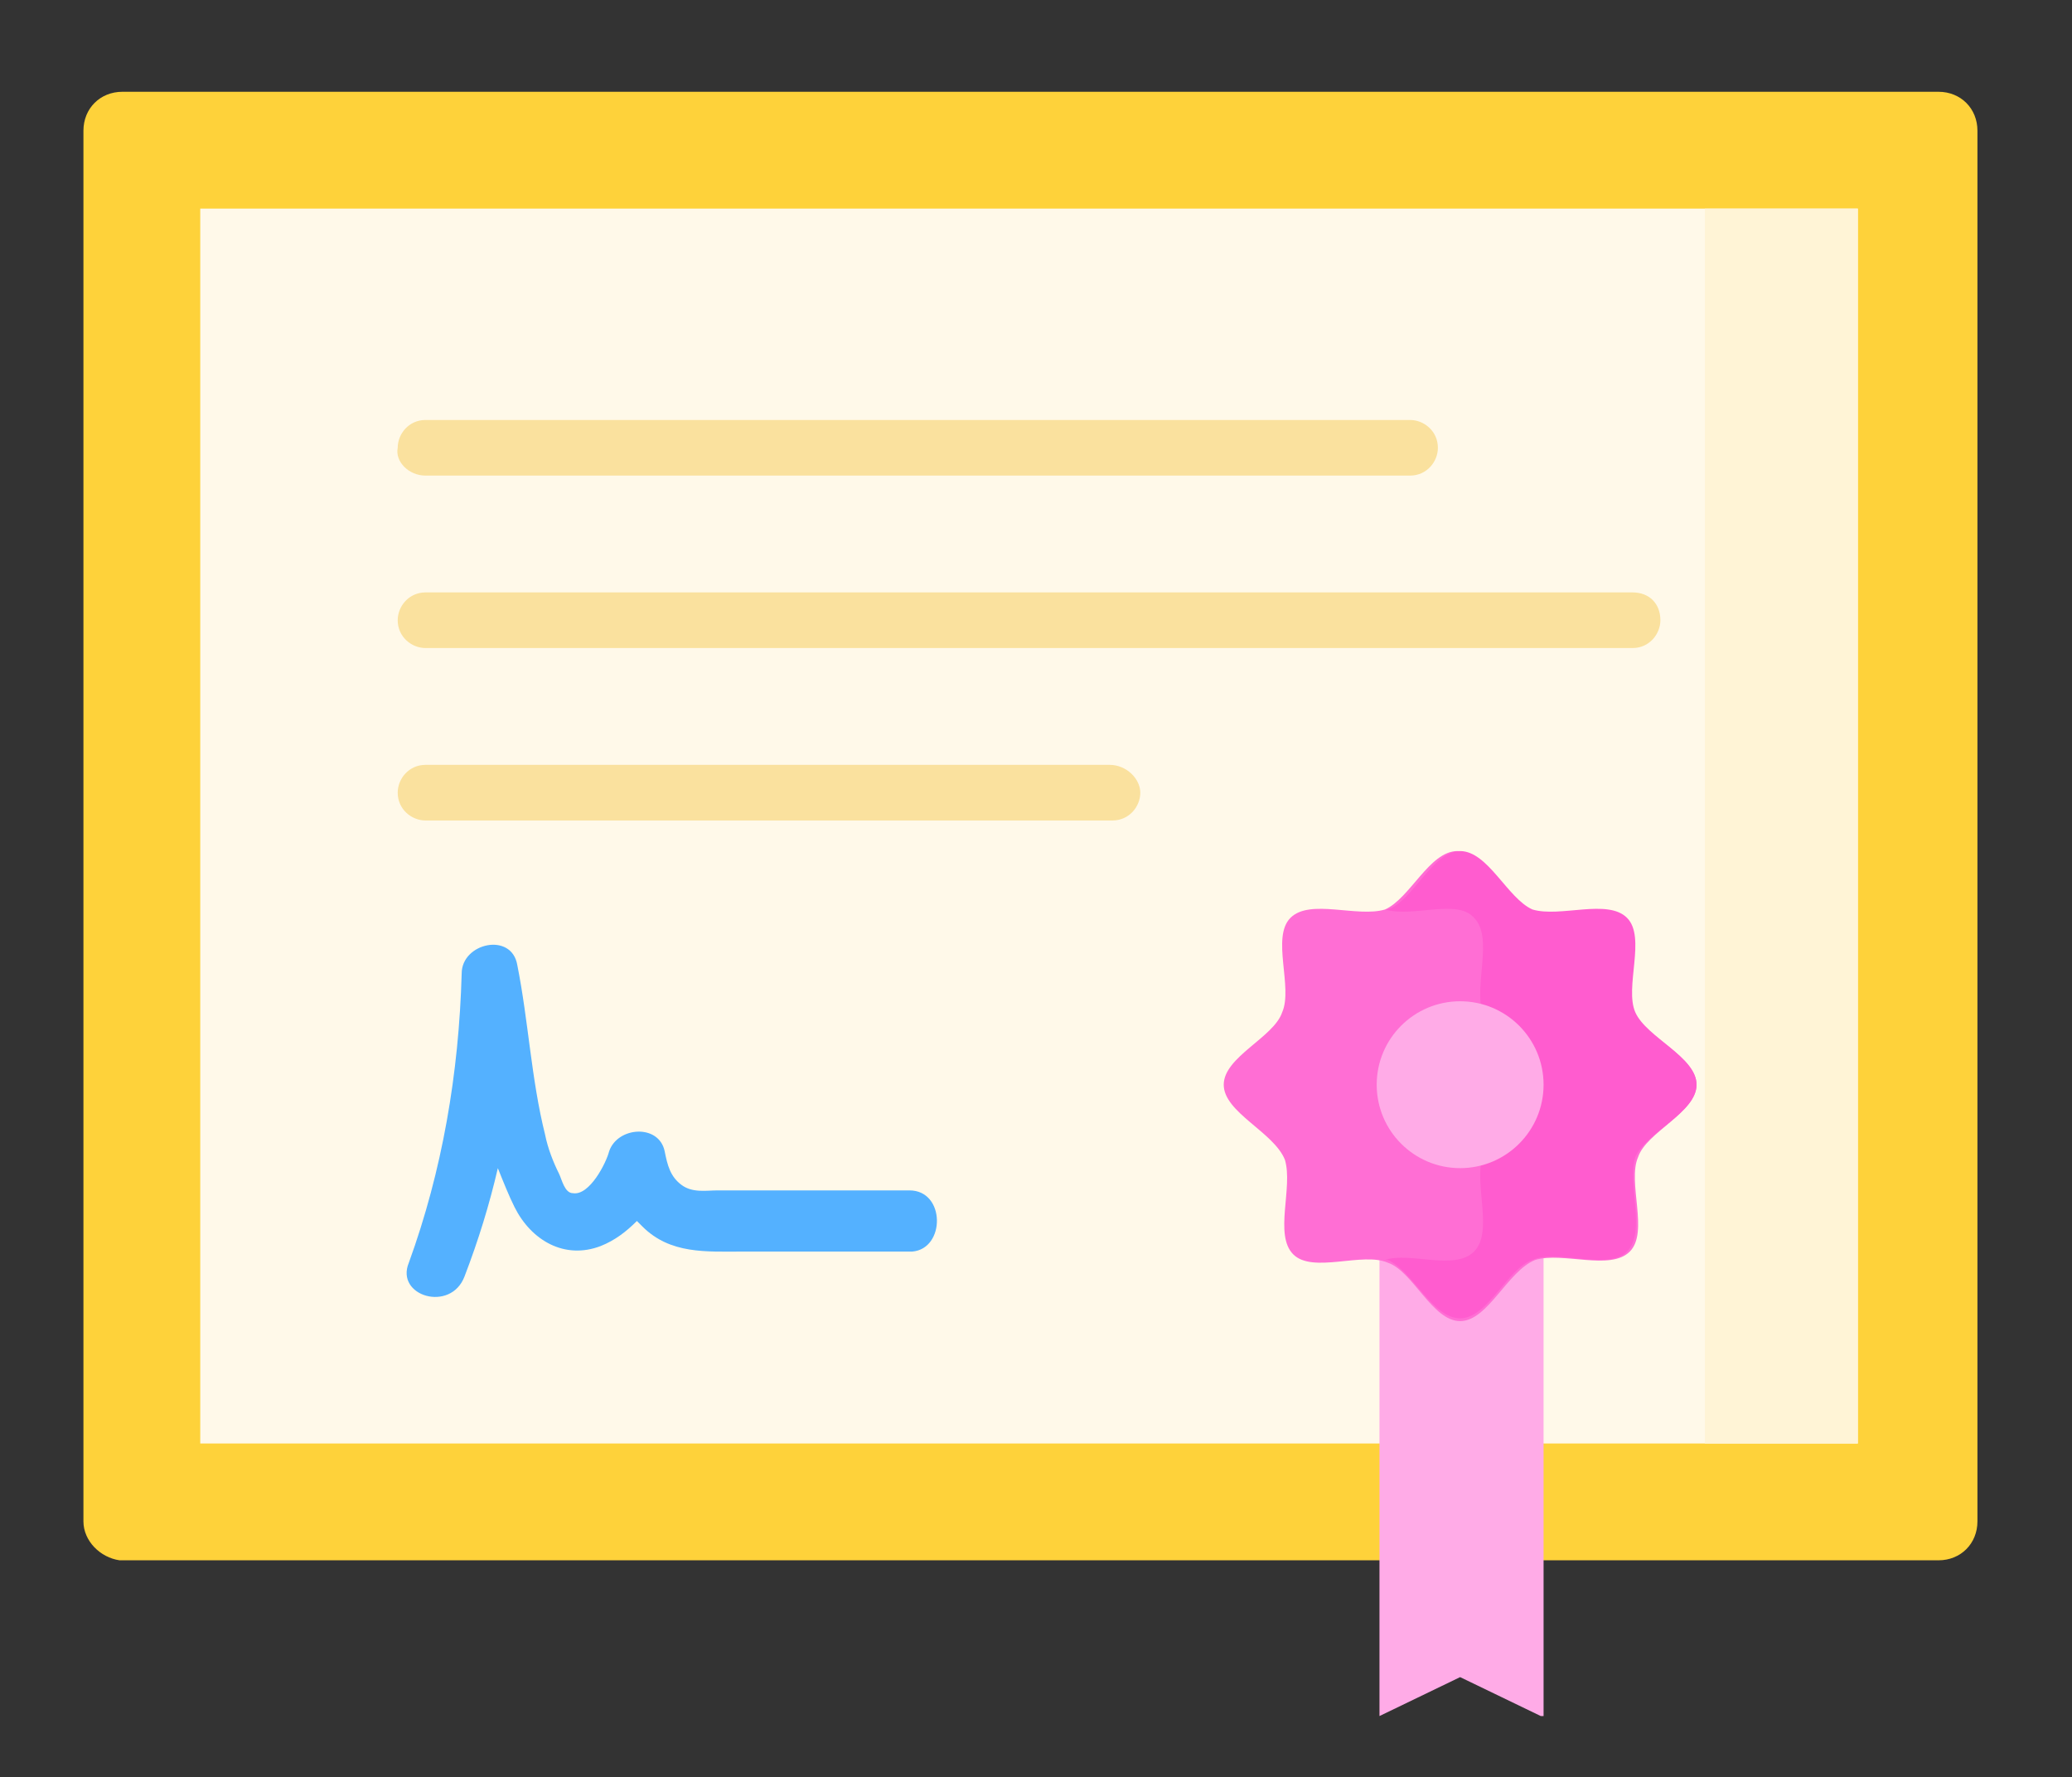
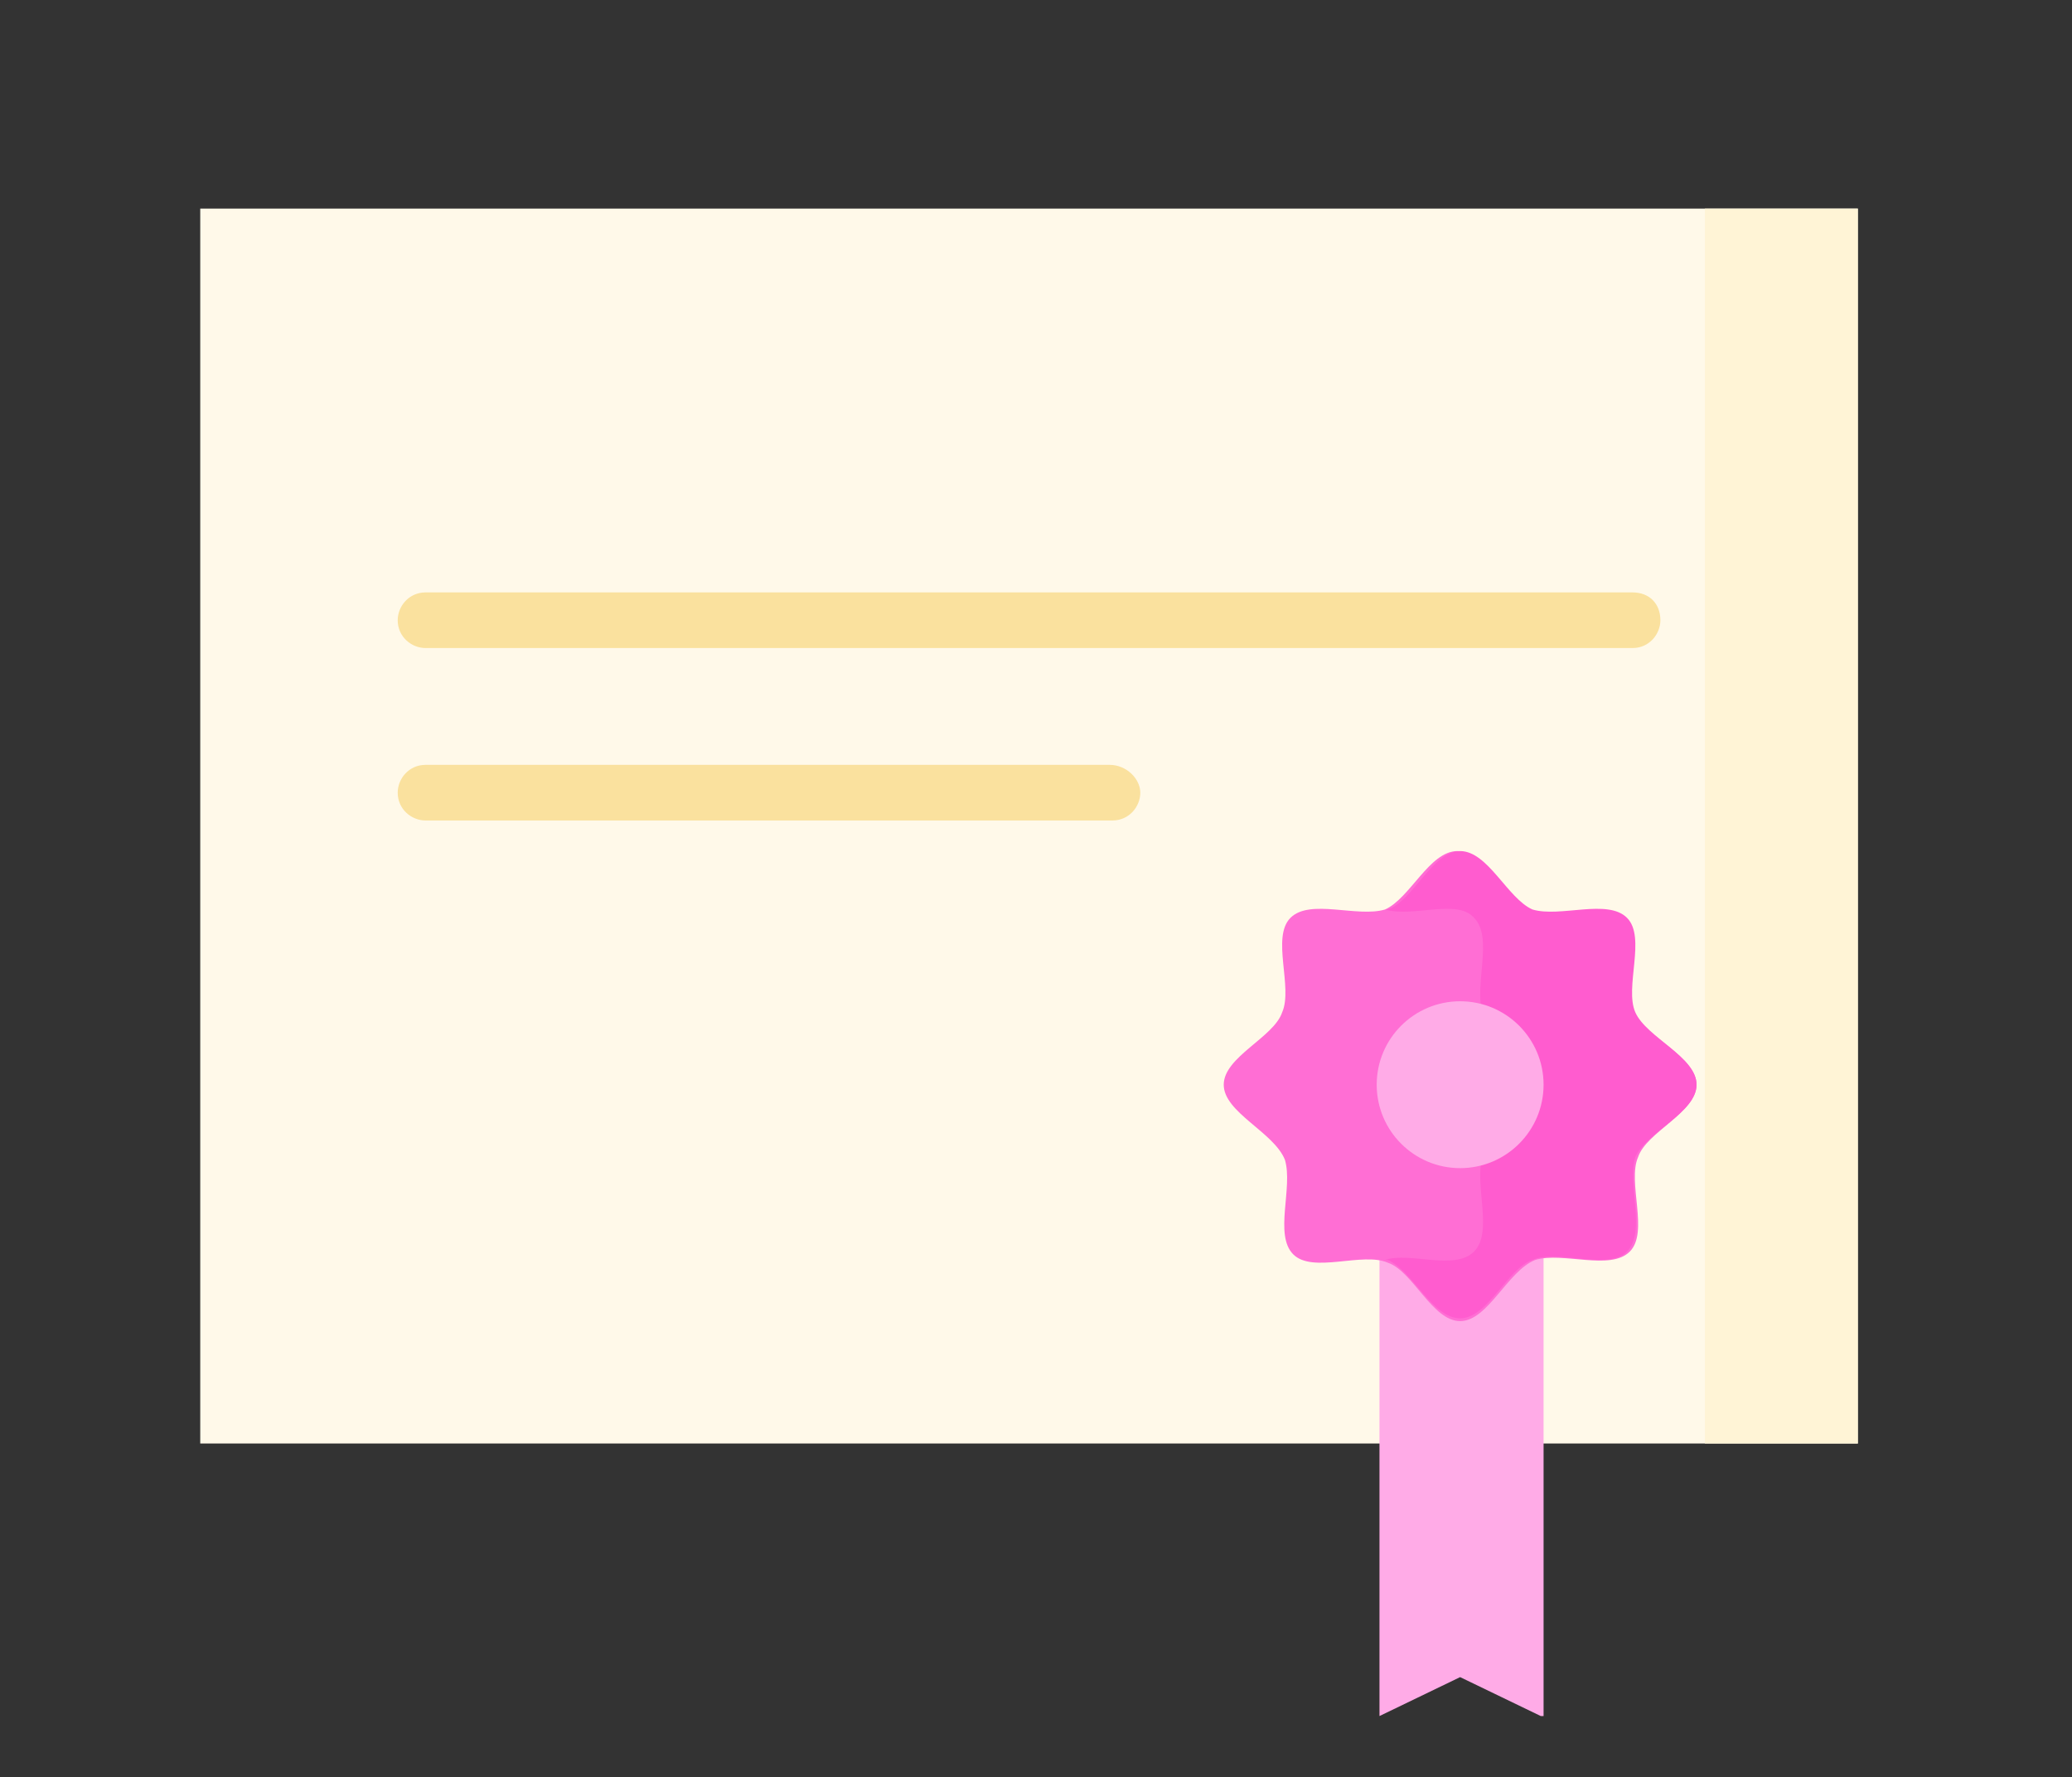
<svg xmlns="http://www.w3.org/2000/svg" id="Layer_1" x="0px" y="0px" viewBox="0 0 74.5 63.9" style="enable-background:new 0 0 74.5 63.9;" xml:space="preserve">
  <rect x="0" y="0" width="74.5" height="63.9" fill="#333333" stroke="none" />
  <style type="text/css">	.st0{fill:#FED23A;}	.st1{fill:#FFF9E9;}	.st2{fill:#FFF4D6;}	.st3{fill:#FAE19E;}	.st4{fill:#54B1FF;}	.st5{fill:#FFABE7;}	.st6{fill:#FF6ED4;}	.st7{fill:#FF5CCF;}</style>
  <g>
    <g>
      <g>
-         <path class="st0" d="M3,54.7v-50c0-0.8,0.6-1.4,1.4-1.4h65.3c0.8,0,1.4,0.6,1.4,1.4v50c0,0.8-0.6,1.4-1.4,1.4H4.3    C3.6,56,3,55.4,3,54.7L3,54.7z" />
        <path class="st1" d="M7.2,51.9h59.6V7.5H7.2L7.2,51.9z" />
        <path class="st2" d="M61.3,7.5h5.5v44.4h-5.5V7.5z" />
        <g>
-           <path class="st3" d="M15.3,17.1h35.4c0.6,0,1-0.5,1-1c0-0.6-0.5-1-1-1H15.3c-0.6,0-1,0.5-1,1C14.2,16.6,14.7,17.1,15.3,17.1z" />
          <path class="st3" d="M58.7,21.3H15.3c-0.6,0-1,0.5-1,1c0,0.6,0.5,1,1,1h43.4c0.6,0,1-0.5,1-1C59.7,21.7,59.3,21.3,58.7,21.3z" />
          <path class="st3" d="M39.9,27.5H15.3c-0.6,0-1,0.5-1,1c0,0.6,0.5,1,1,1h24.7c0.6,0,1-0.5,1-1C41,28,40.5,27.5,39.9,27.5z" />
        </g>
-         <path class="st4" d="M32.7,42.8c-1.7,0-3.5,0-5.2,0c-0.6,0-1.1,0-1.7,0c-0.4,0-0.9,0.1-1.3-0.2c-0.4-0.3-0.5-0.7-0.6-1.2    c-0.2-1-1.7-0.9-2,0c-0.1,0.4-0.7,1.6-1.3,1.5c-0.3,0-0.4-0.5-0.5-0.7c-0.2-0.4-0.4-0.9-0.5-1.4c-0.5-2-0.6-4.1-1-6.1    c-0.2-1.2-2-0.8-2,0.3c-0.1,3.6-0.7,7.1-1.9,10.4c-0.5,1.2,1.5,1.8,2,0.5c0.5-1.3,0.9-2.6,1.2-3.9c0.2,0.5,0.4,1,0.6,1.4    c0.6,1.2,1.8,1.9,3.1,1.4c0.5-0.2,0.9-0.5,1.3-0.9c0.1,0.1,0.1,0.1,0.2,0.2c1,1,2.3,0.9,3.6,0.9c2,0,4.1,0,6.1,0    C34,44.9,34,42.8,32.7,42.8L32.7,42.8z" />
      </g>
    </g>
    <path class="st5" d="M55.4,61.7l-2.9-1.4l-2.9,1.4V44.1h5.9V61.7z" />
    <g>
      <path class="st6" d="M52.5,47.5c-1,0-1.7-1.8-2.6-2.1c-0.9-0.4-2.7,0.4-3.4-0.3c-0.7-0.7,0-2.4-0.3-3.4C45.8,40.7,44,40,44,39   c0-1,1.8-1.7,2.1-2.6c0.4-0.9-0.4-2.7,0.3-3.4c0.7-0.7,2.4,0,3.4-0.3c0.9-0.4,1.6-2.1,2.6-2.1c1,0,1.7,1.8,2.6,2.1   c0.9,0.4,2.7-0.4,3.4,0.3c0.7,0.7,0,2.4,0.3,3.4C59.2,37.3,61,38,61,39c0,1-1.8,1.7-2.1,2.6c-0.4,0.9,0.4,2.7-0.3,3.4   c-0.7,0.7-2.4,0-3.4,0.3C54.2,45.7,53.5,47.5,52.5,47.5L52.5,47.5z" />
    </g>
    <path class="st7" d="M58.8,36.4c-0.4-0.9,0.4-2.7-0.3-3.4c-0.7-0.7-2.4,0-3.4-0.3c-0.9-0.4-1.6-2.1-2.6-2.1c-1,0-1.7,1.8-2.6,2.1  c0,0-0.1,0-0.1,0c1,0.3,2.6-0.4,3.2,0.3c0.7,0.7,0,2.4,0.3,3.4c0.4,0.9,2.1,1.6,2.1,2.6s-1.8,1.7-2.1,2.6C53,42.6,53.7,44.3,53,45  c-0.7,0.7-2.3,0-3.2,0.3c0,0,0.1,0,0.1,0c0.9,0.4,1.6,2.1,2.6,2.1c1,0,1.7-1.8,2.6-2.1c0.9-0.4,2.7,0.4,3.4-0.3  c0.7-0.7,0-2.4,0.3-3.4C59.2,40.7,61,40,61,39C61,38,59.2,37.3,58.8,36.4z" />
    <circle class="st5" cx="52.5" cy="39" r="3" />
  </g>
</svg>